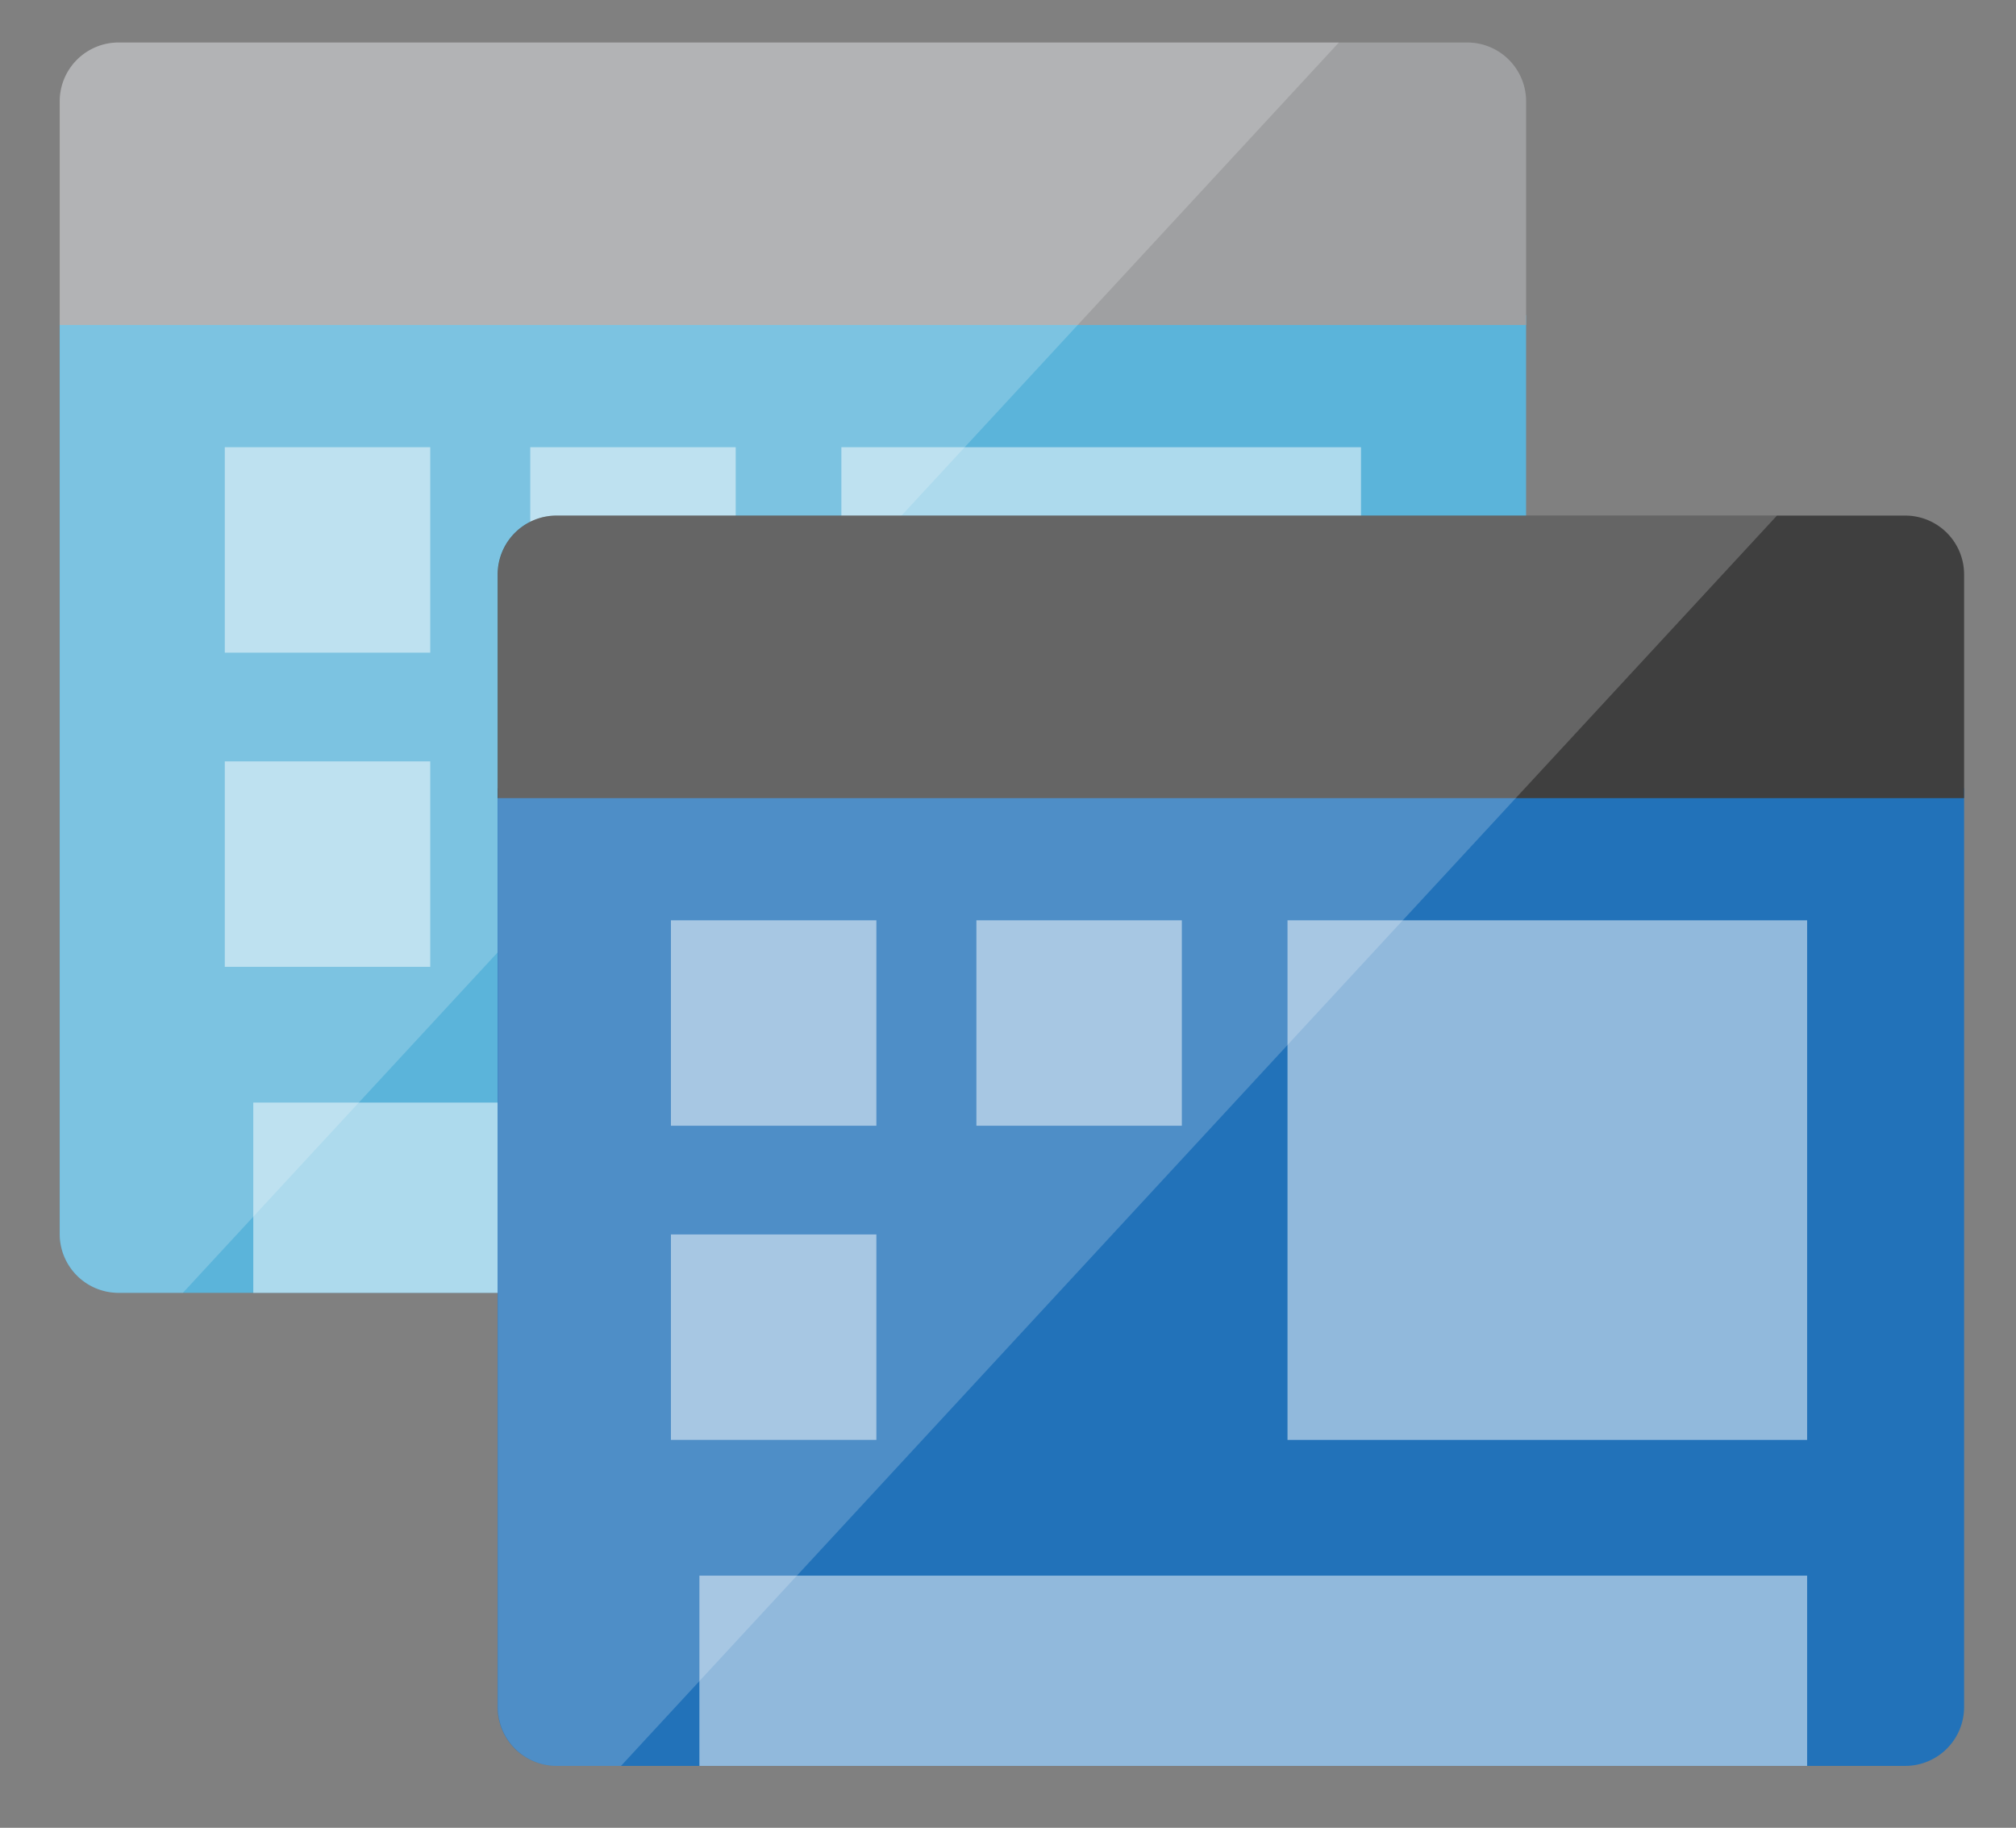
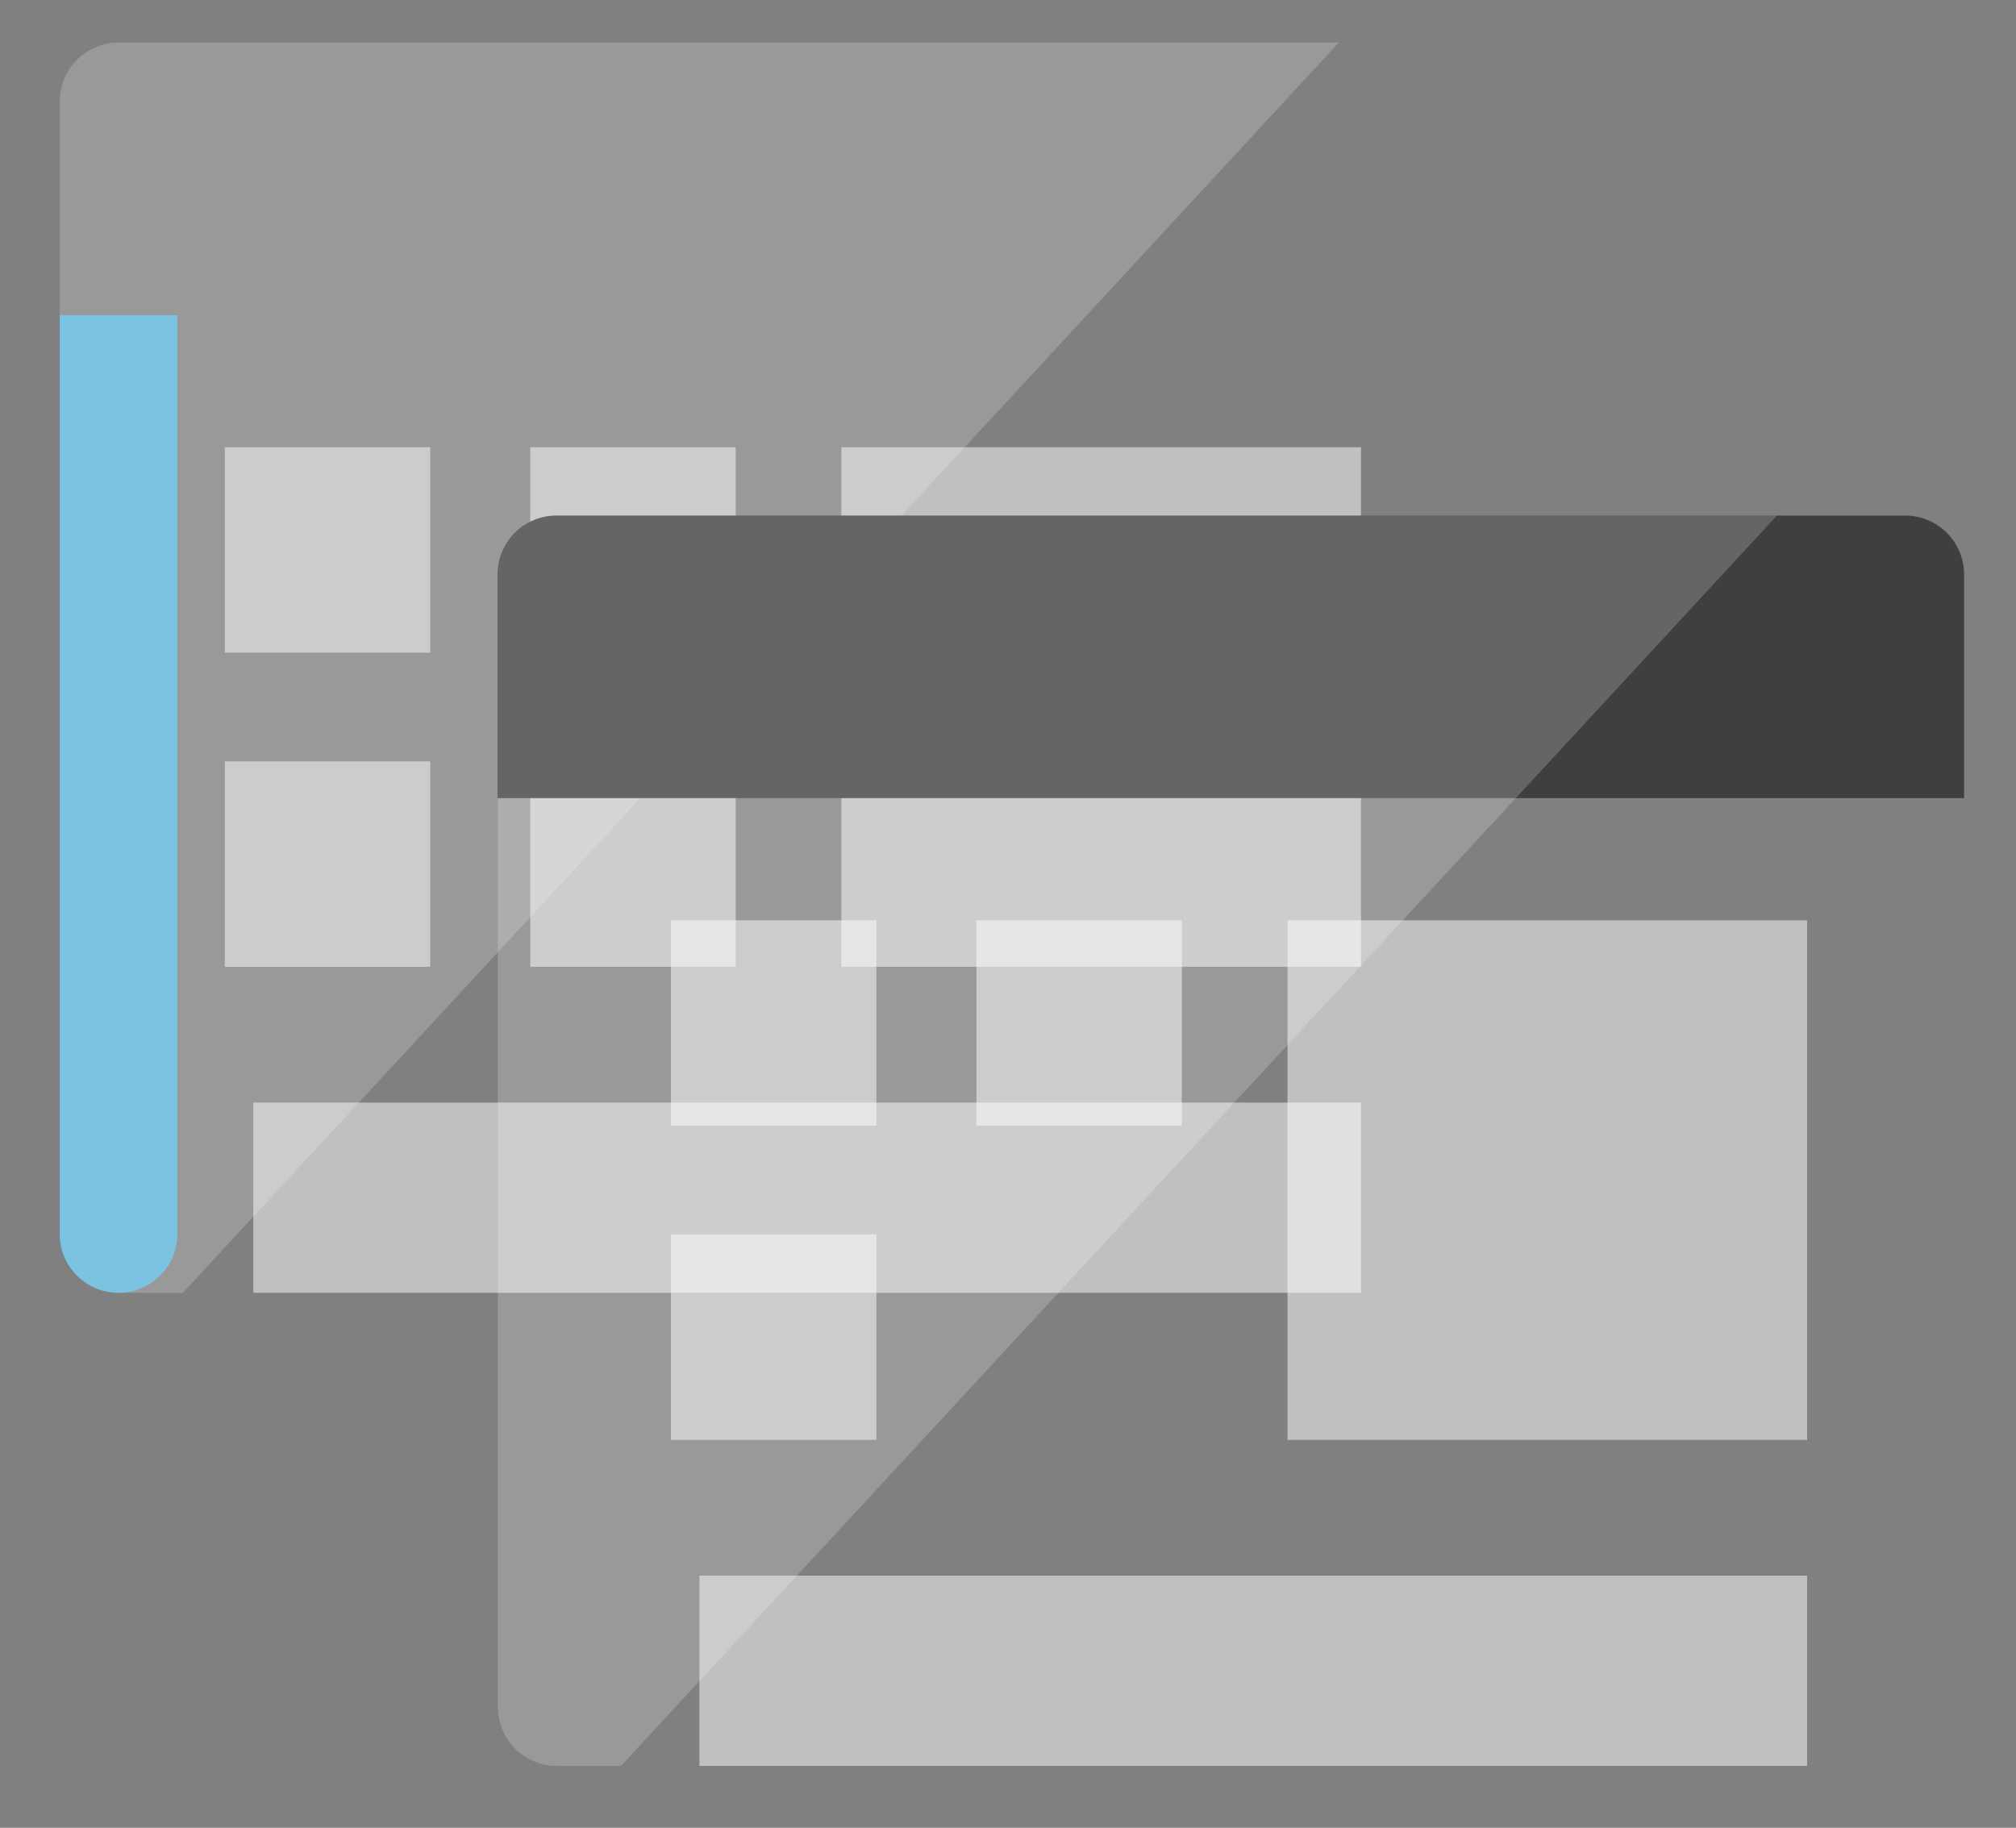
<svg xmlns="http://www.w3.org/2000/svg" id="Layer_1" data-name="Layer 1" viewBox="0 0 70.769 64.165">
  <rect x="0" y="0" width="70.769" height="64.165" fill="#808080" stroke="none" />
-   <path d="M2.094,43.32A2.066,2.066,0,0,0,4.16,45.386H51.505a2.066,2.066,0,0,0,2.066-2.066V11.065H2.094Z" fill="#5bb4da" />
-   <path d="M51.506,1.492H4.16A2.066,2.066,0,0,0,2.094,3.558v7.852H53.572V3.558a2.066,2.066,0,0,0-2.066-2.066" fill="#9fa0a2" />
+   <path d="M2.094,43.32A2.066,2.066,0,0,0,4.16,45.386a2.066,2.066,0,0,0,2.066-2.066V11.065H2.094Z" fill="#5bb4da" />
  <g opacity="0.2">
    <path d="M4.167,1.492A2.066,2.066,0,0,0,2.1,3.558V43.32a2.067,2.067,0,0,0,2.066,2.066H6.42L47,1.492Z" fill="#fff" />
  </g>
  <g opacity="0.5">
    <rect x="7.891" y="15.7" width="7.212" height="7.212" fill="#fff" />
    <rect x="18.614" y="15.7" width="7.212" height="7.212" fill="#fff" />
    <rect x="29.535" y="15.7" width="18.241" height="18.241" fill="#fff" />
    <rect x="8.891" y="38.707" width="38.885" height="6.679" fill="#fff" />
    <rect x="7.891" y="26.729" width="7.212" height="7.212" fill="#fff" />
    <rect x="18.614" y="26.729" width="7.212" height="7.212" fill="#fff" />
  </g>
-   <path d="M17.469,59.927a2.066,2.066,0,0,0,2.066,2.066H66.881a2.066,2.066,0,0,0,2.066-2.066V27.672H17.469Z" fill="#2272b9" />
  <path d="M66.881,18.1H19.536a2.066,2.066,0,0,0-2.066,2.066v7.852H68.947V20.165A2.066,2.066,0,0,0,66.881,18.1" fill="#3f3f3f" />
  <g opacity="0.2">
    <path d="M19.543,18.1a2.066,2.066,0,0,0-2.066,2.066V59.927a2.067,2.067,0,0,0,2.066,2.066H21.8L62.378,18.1Z" fill="#fff" />
  </g>
  <g opacity="0.5">
    <rect x="23.552" y="32.308" width="7.212" height="7.212" fill="#fff" />
    <rect x="34.275" y="32.308" width="7.212" height="7.212" fill="#fff" />
    <rect x="45.196" y="32.308" width="18.241" height="18.241" fill="#fff" />
    <rect x="24.552" y="55.314" width="38.885" height="6.679" fill="#fff" />
    <rect x="23.552" y="43.336" width="7.212" height="7.212" fill="#fff" />
  </g>
</svg>